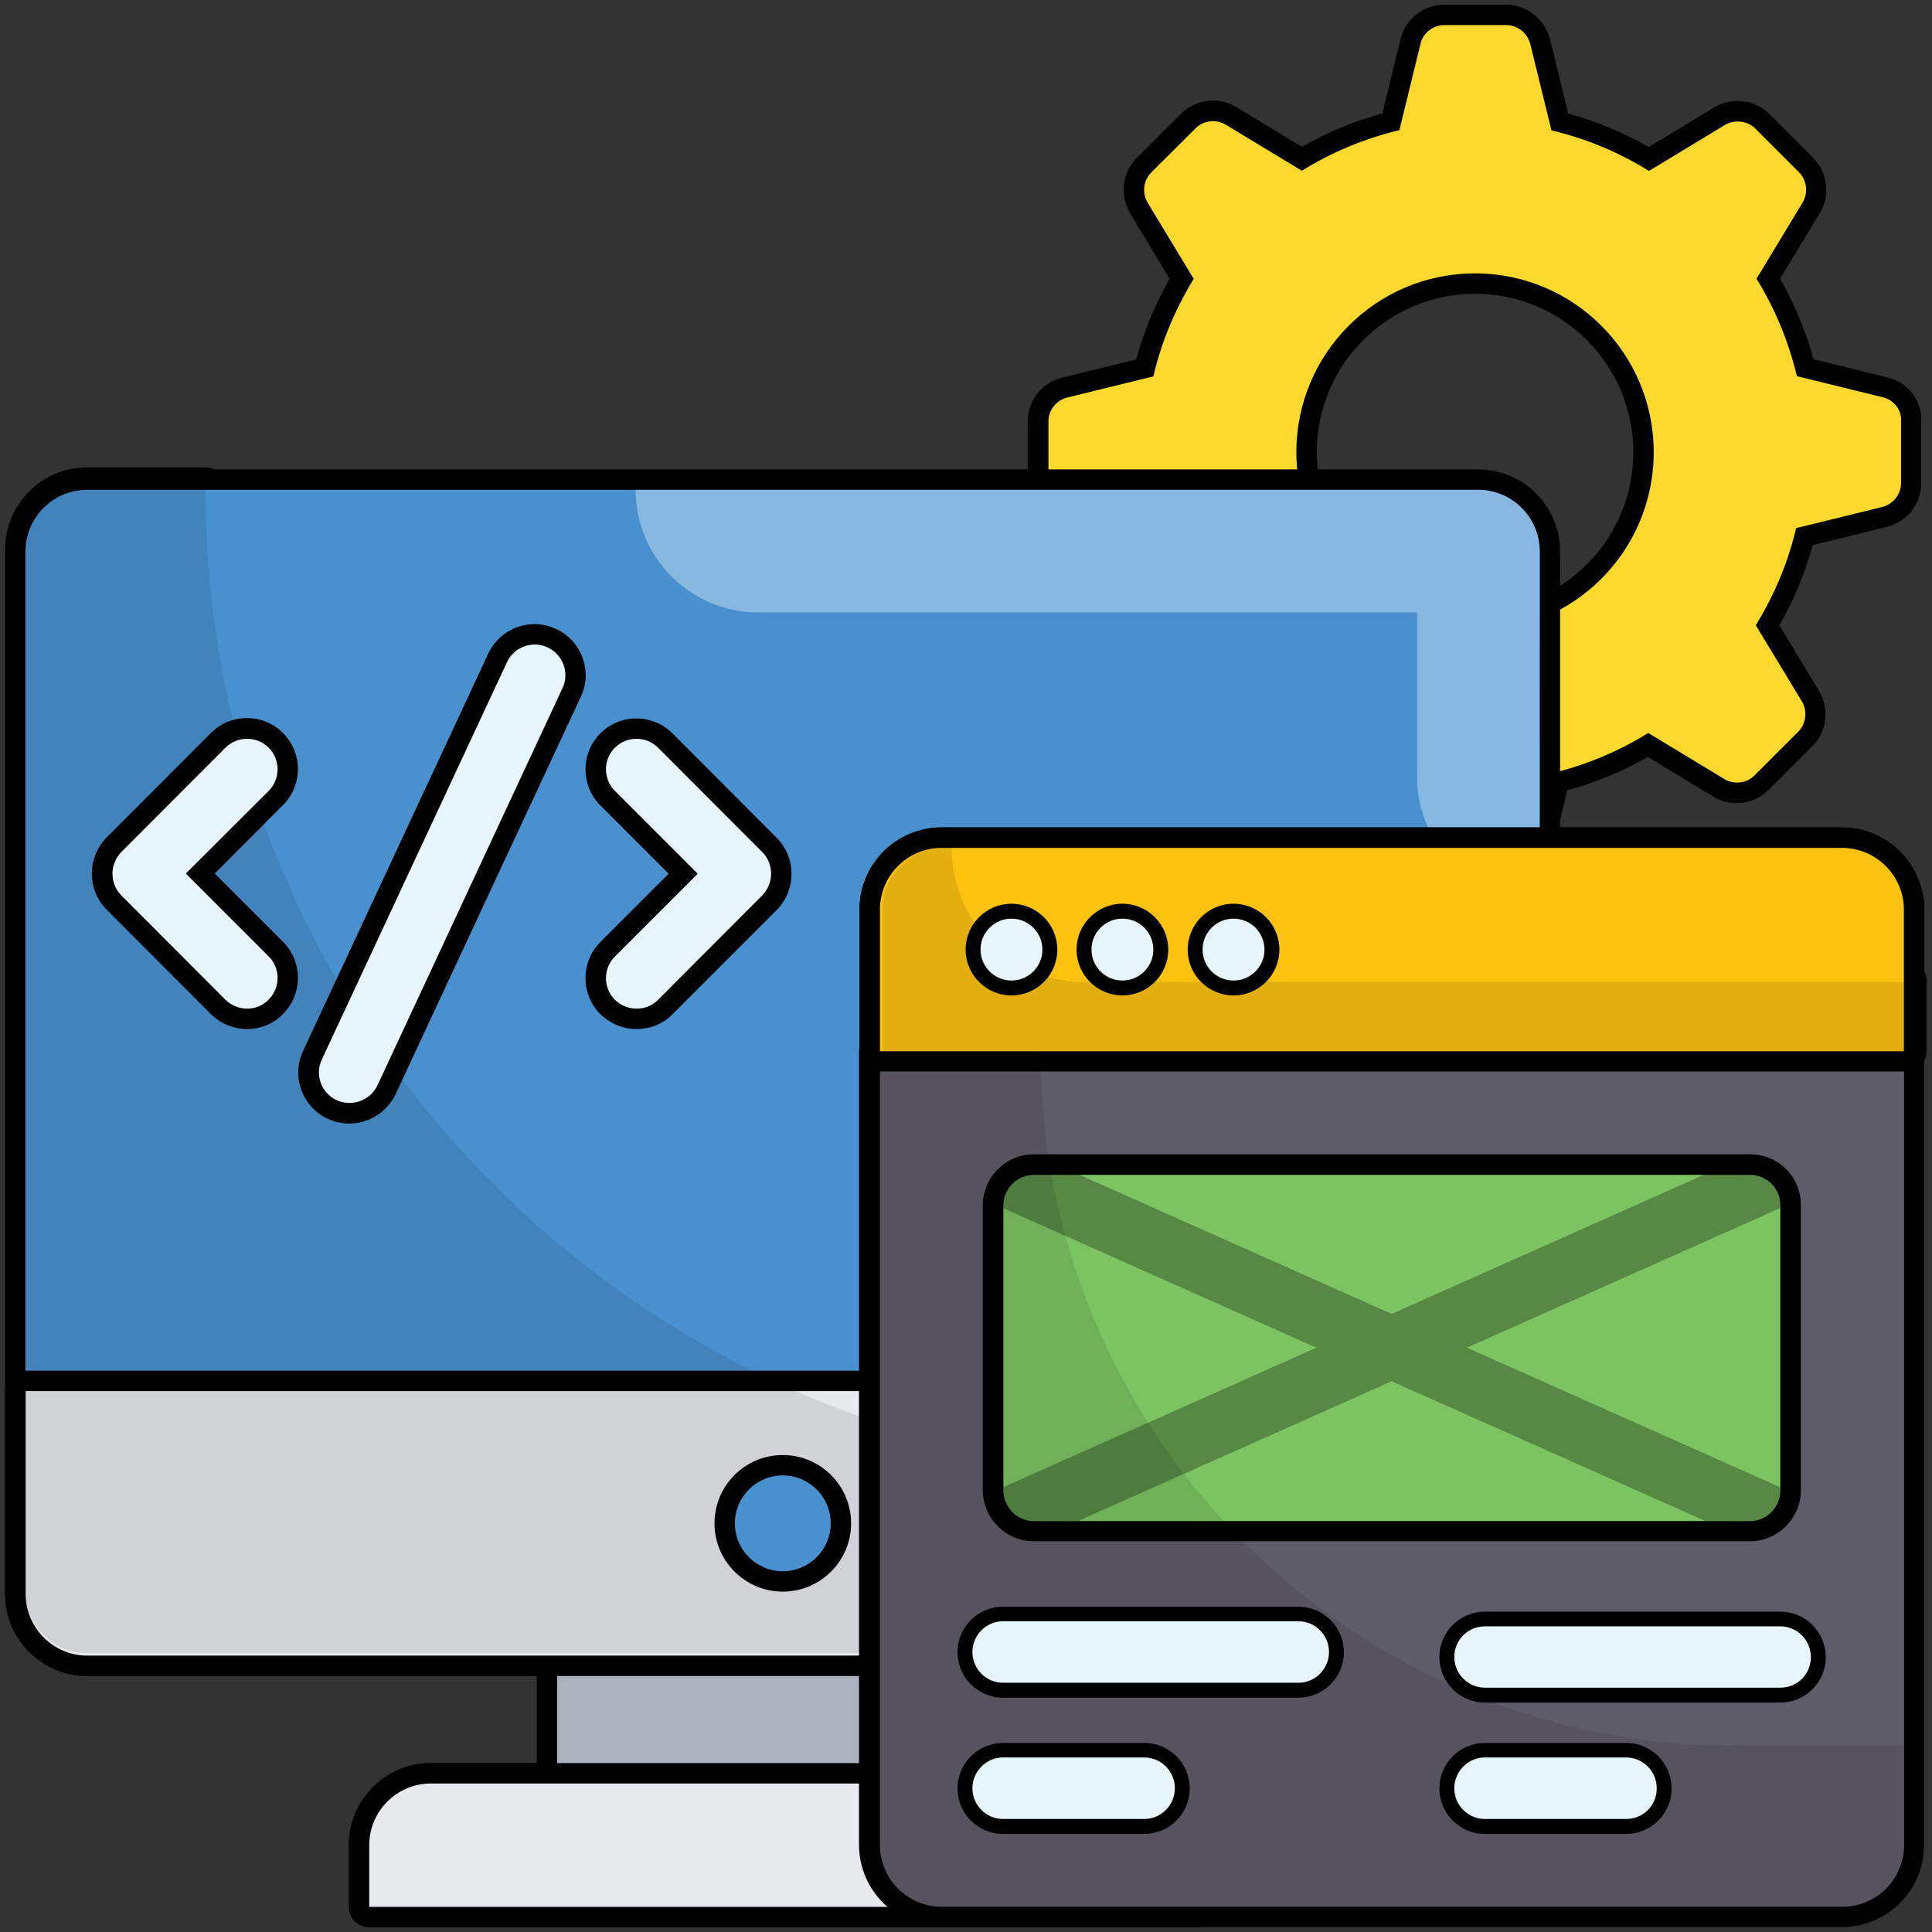
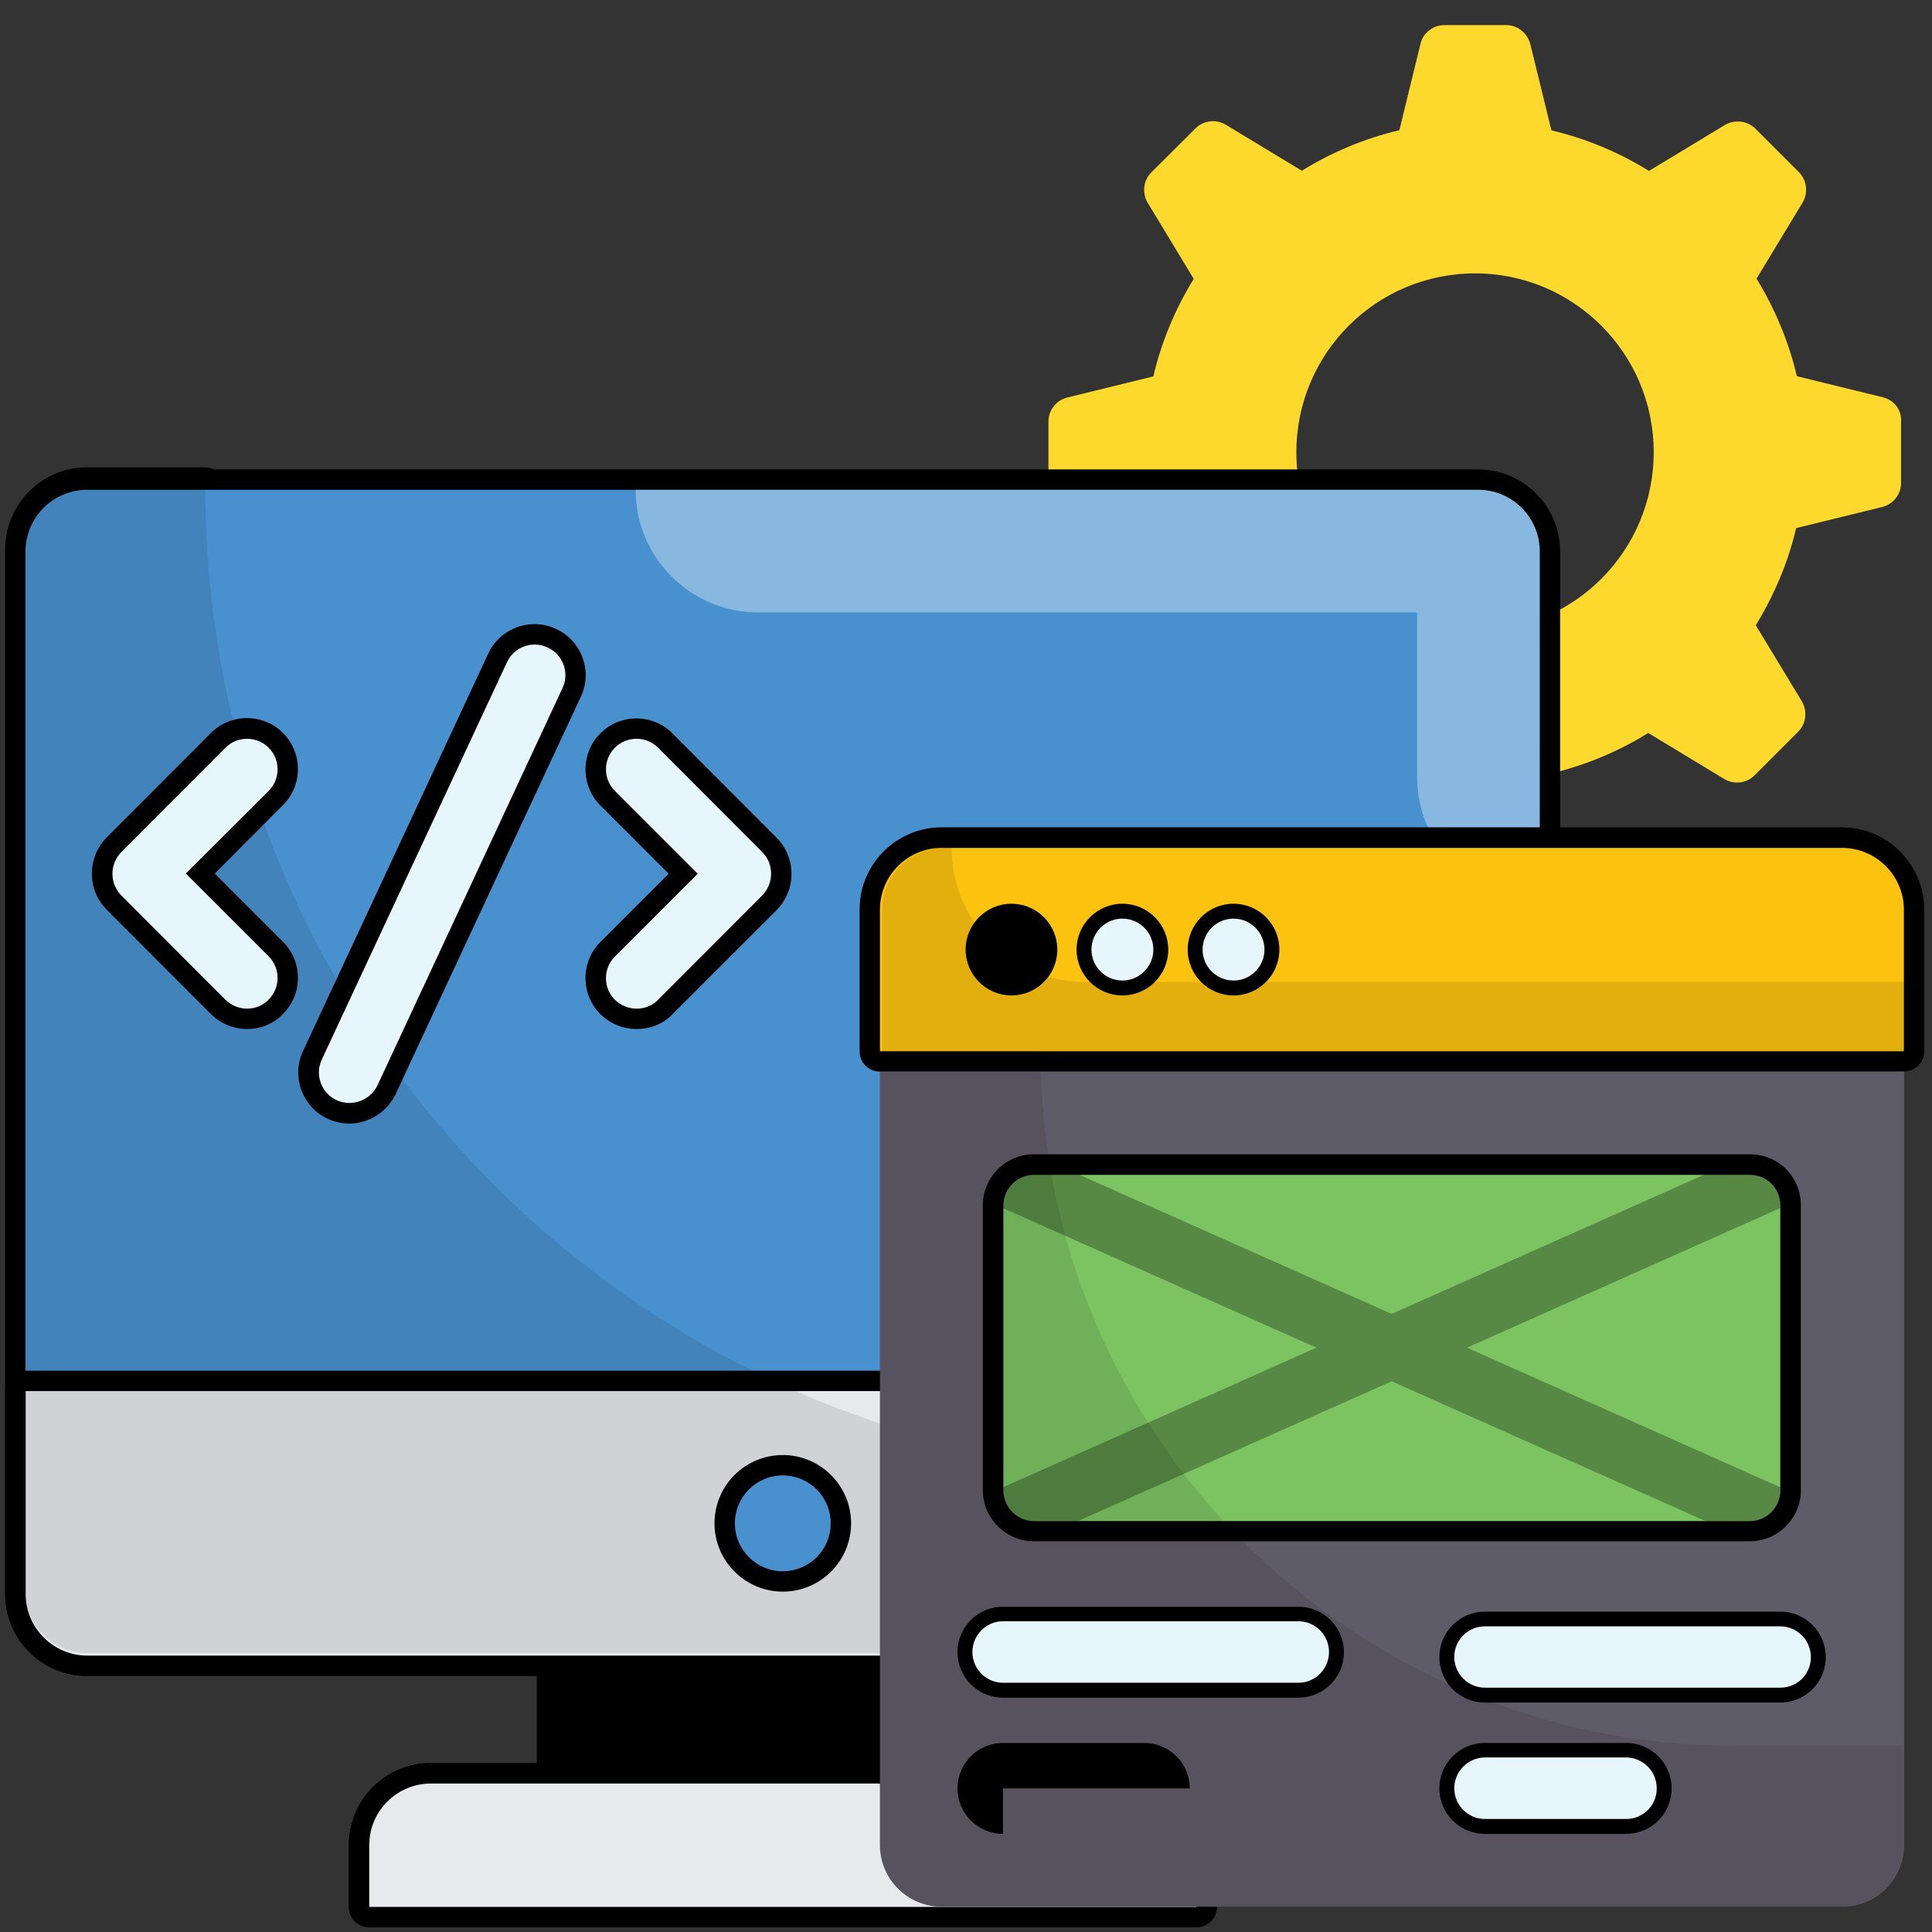
<svg xmlns="http://www.w3.org/2000/svg" version="1.1" id="Layer_1" x="0px" y="0px" viewBox="0 0 1024 1024" style="enable-background:new 0 0 1024 1024;" xml:space="preserve">
  <rect x="0" y="0" width="1024" height="1024" fill="#333333" stroke="none" />
  <style type="text/css">
	.st0{fill:#FDD92E;}
	.st1{fill:#4891CE;}
	.st2{opacity:0.35;fill:#FFFFFF;enable-background:new    ;}
	.st3{fill:#AAB2BD;}
	.st4{fill:#E7E9ED;}
	.st5{opacity:0.1;fill:#010101;enable-background:new    ;}
	.st6{fill:#E7F6FD;}
	.st7{fill:#5F5C69;}
	.st8{fill:#FCC210;}
	.st9{fill:#7CC362;}
	.st10{opacity:0.3;fill:#010101;enable-background:new    ;}
</style>
  <g>
    <g>
-       <path d="M765.3,476.4c-11,0-20.5-7.5-23.2-18.1l-9.7-39.4c-14.9-4.1-29.2-10-42.7-17.7l-34.7,21c-3.8,2.3-8.1,3.4-12.4,3.4    c-6.4,0-12.4-2.5-16.9-7l-23.1-23.1c-7.7-7.8-9.2-19.8-3.6-29.3l21-34.8c-7.7-13.3-13.6-27.6-17.7-42.5l-39.3-9.6    c-10.6-2.4-18.3-12.2-18.3-23.2v-32.7c0-11,7.4-20.5,18.1-23.2l39.4-9.7c4.1-14.9,10-29.2,17.7-42.7L599,113    c-5.7-9.6-4.2-21.6,3.6-29.4L626,60.3c4.5-4.5,10.5-7,16.9-7c4.3,0,8.6,1.2,12.3,3.4L690,77.8c13.5-7.7,27.8-13.6,42.7-17.7    l9.6-39.3c2.4-10.6,12.2-18.3,23.2-18.3h32.7c10.8,0,20.4,7.4,23.3,18.1c0,0.1,9.7,39.6,9.7,39.6c14.9,4.1,29.2,10,42.7,17.7    l34.7-21c3.8-2.3,8.1-3.4,12.4-3.4c6.4,0,12.4,2.5,16.9,7L961,83.6c7.7,7.8,9.2,19.8,3.6,29.3l-21.1,34.8    c7.7,13.5,13.6,27.8,17.7,42.7l39.4,9.7c11,2.7,18.3,12.6,17.7,23.6V256c0,11-7.4,20.5-18.1,23.2l-39.4,9.7    c-4.1,14.8-10,29.1-17.7,42.5l21,34.8c5.7,9.6,4.2,21.6-3.6,29.4l-23.1,23.1c-4.5,4.5-10.5,7-16.9,7l0,0c-4.3,0-8.6-1.2-12.3-3.4    l-34.8-21.1c-13.5,7.7-27.8,13.6-42.7,17.7l-9.6,39.3c-2.4,10.6-12.2,18.3-23.2,18.3h-32.6V476.4z M781.8,155.7    c-46.3,0-83.9,37.7-83.9,84s37.6,84,83.9,84s83.9-37.7,83.9-84S828.1,155.7,781.8,155.7z" />
      <path class="st0" d="M998.1,210.6l-45.7-11.2c-4.4-18.5-11.7-35.9-21.4-51.7l24.4-40.3c3.1-5.2,2.3-11.9-1.9-16.1l-23.1-23.1    c-4.2-4.2-10.9-5-16.1-2L874,90.6c-15.8-9.8-33.1-17.1-51.7-21.5l-11.2-45.7c-1.6-6-6.8-10.1-12.8-10.1h-32.7    c-6,0-11.4,4.1-12.7,9.9L741.7,69c-18.5,4.4-35.9,11.7-51.7,21.5l-40.3-24.4c-5.2-3.1-11.9-2.3-16.1,2l-23.4,23.3    c-4.2,4.2-5,10.9-1.9,16.1l24.4,40.3c-9.7,15.8-17.1,33.2-21.4,51.7l-45.7,11.2c-5.8,1.5-9.9,6.7-9.9,12.7V256    c0,6,4.1,11.4,9.9,12.7l45.7,11.2c4.4,18.5,11.7,35.9,21.4,51.5l-24.4,40.3c-3.1,5.2-2.3,11.9,1.9,16.1l23.1,23.1    c4.2,4.2,10.9,5,16.1,2l40.3-24.4c15.8,9.8,33.1,17.1,51.7,21.5l11.2,45.7c1.5,5.9,6.7,9.9,12.7,9.9H798c6,0,11.4-4.1,12.7-9.9    l11.2-45.7c18.5-4.4,35.9-11.7,51.7-21.5l40.3,24.4c5.2,3.1,11.9,2.3,16.1-2l23.1-23.1c4.2-4.2,5-10.9,1.9-16.1l-24.4-40.3    c9.7-15.8,17.1-33.2,21.4-51.5l45.7-11.2c5.8-1.5,9.9-6.7,9.9-12.7v-32.7C1008,217.3,1003.9,212.1,998.1,210.6L998.1,210.6z     M781.8,334.5c-52.3,0-94.7-42.4-94.7-94.8s42.4-94.8,94.7-94.8s94.7,42.4,94.7,94.8S834.1,334.5,781.8,334.5L781.8,334.5z" />
    </g>
    <g>
      <path d="M826.9,292.3c0-24-19.5-43.5-43.5-43.5H336.9H113.6c-1.5-0.7-3.1-1.1-4.8-1.1H46.2c-24,0-43.5,19.5-43.5,43.5v1.1v445    v106.2v1.3c0,24,19.5,43.5,43.5,43.5h238.3v46.1h-56.1c-24,0-43.5,19.5-43.5,43.5v32.7c0,6,4.8,10.8,10.8,10.8h438.4    c6,0,10.8-4.8,10.8-10.8v-32.7c0-24-19.5-43.5-43.5-43.5h-56.3v-46.1h238.3c24,0,43.5-19.5,43.5-43.5V737.3l0,0V476.8l0,0    L826.9,292.3L826.9,292.3z" />
      <g>
        <path class="st1" d="M816.1,292.3c0-18-14.6-32.7-32.7-32.7H46.2c-18,0-32.7,14.6-32.7,32.7v445H816L816.1,292.3z" />
        <path class="st2" d="M783.4,259.6H336.9c0,35.9,29.1,65,65,65h349.2v87.2c0,35.9,29.1,65,65,65V292.3     C816.1,274.2,801.5,259.6,783.4,259.6L783.4,259.6z" />
-         <path class="st3" d="M295.3,877.5h239v67.8h-239V877.5z" />
        <path d="M46.2,888.3c-24,0-43.5-19.5-43.5-43.5V737.3c0-6,4.8-10.8,10.8-10.8H816c6,0,10.8,4.8,10.8,10.8v107.5     c0,24-19.5,43.5-43.5,43.5H46.2z" />
        <path class="st4" d="M13.6,737.3v107.5c0,18,14.6,32.7,32.7,32.7h737.2c18,0,32.7-14.6,32.7-32.7V737.3H13.6z" />
        <path class="st5" d="M630.9,780.9c-288.4,0-522.1-234-522.1-522.4H46.2c-18,0-32.7,14.6-32.7,32.7v552.3     c0,18,14.6,32.7,32.7,32.7h737.1c18,0,32.7-14.6,32.7-32.7v-62.6H630.9z" />
        <path d="M195.7,1021.5c-6,0-10.8-4.8-10.8-10.8V978c0-24,19.5-43.5,43.5-43.5h373.1c24,0,43.5,19.5,43.5,43.5v32.7     c0,6-4.8,10.8-10.8,10.8H195.7z" />
        <path class="st4" d="M601.5,945.3H228.4c-18,0-32.7,14.6-32.7,32.7v32.7h438.4V978C634.1,959.9,619.5,945.3,601.5,945.3z" />
        <path d="M131,545.4c-7,0-13.8-2.7-19-7.7c-0.1-0.1-0.1-0.1-0.2-0.2l-55.2-55.3c-5.1-5.1-7.9-11.9-7.9-19.2c0-7,2.7-13.8,7.7-19     c0.1-0.1,0.1-0.1,0.2-0.2l55.2-55.3c5.1-5.1,11.9-7.9,19.1-7.9c7.2,0,14,2.8,19.1,7.9s7.9,11.9,7.9,19.1s-2.8,14-7.9,19.1     L113.8,463l36.2,36.2c5.1,5.1,7.9,11.9,7.9,19.1c0,7.2-2.8,13.9-7.8,19C145.3,542.5,138.3,545.4,131,545.4z" />
        <path d="M337.4,545.4c-7,0-13.8-2.7-19-7.7c-0.1-0.1-0.1-0.1-0.2-0.2c-10.5-10.5-10.5-27.7,0-38.2l36.2-36.2l-36.2-36.2     c-10.5-10.5-10.5-27.7,0-38.2c5.1-5.1,11.9-7.9,19.1-7.9s14,2.8,19.1,7.9l55.2,55.3c5.1,5.1,7.9,11.9,7.9,19.2     c0,7-2.7,13.8-7.7,19c-0.1,0.1-0.1,0.1-0.2,0.2l-55.2,55.2C351.6,542.6,344.8,545.4,337.4,545.4z" />
        <path d="M185.2,595.5c-3.9,0-7.9-0.9-11.4-2.5c-6.6-3-11.6-8.5-14.1-15.4c-2.5-6.8-2.1-14.2,1-20.7l98.1-210.5     c4.4-9.5,14-15.6,24.5-15.6c4,0,7.9,0.9,11.5,2.6c6.6,3,11.5,8.5,14,15.3s2.1,14.2-1,20.7c0,0-98.2,210.6-98.2,210.7     C205.1,589.4,195.5,595.5,185.2,595.5z" />
        <g>
          <g>
            <path class="st6" d="M131,534.6c-4.2,0-8.3-1.6-11.5-4.7l-55.2-55.3c-3.1-3.1-4.7-7.2-4.7-11.5c0-4.4,1.8-8.5,4.7-11.5       l55.2-55.3c6.3-6.3,16.6-6.3,22.9,0c6.3,6.3,6.3,16.6,0,22.9L98.5,463l43.9,43.9c6.3,6.3,6.3,16.6,0,22.9       C139.3,533.1,135.1,534.6,131,534.6L131,534.6z" />
          </g>
          <g>
            <path class="st6" d="M337.4,534.6c-4.2,0-8.3-1.6-11.5-4.7c-6.3-6.3-6.3-16.6,0-22.9l43.9-43.9l-43.9-43.9       c-6.3-6.3-6.3-16.6,0-22.9s16.6-6.3,22.9,0l55.2,55.3c3.1,3.1,4.7,7.2,4.7,11.5c0,4.4-1.8,8.5-4.7,11.5l-55.2,55.3       C345.7,533.1,341.7,534.6,337.4,534.6L337.4,534.6z" />
          </g>
          <g>
            <path class="st6" d="M185.2,584.6c-2.3,0-4.7-0.5-6.8-1.5c-8.1-3.7-11.7-13.5-7.8-21.6L268.7,351c3.7-8.1,13.5-11.7,21.6-7.8       c8.1,3.7,11.7,13.5,7.8,21.6L200,575.4C197.2,581.1,191.3,584.6,185.2,584.6L185.2,584.6z" />
          </g>
        </g>
        <path d="M414.9,843.6c-19.9,0-36.2-16.2-36.2-36.2s16.2-36.2,36.2-36.2c19.9,0,36.2,16.2,36.2,36.2     C451.1,827.3,434.9,843.6,414.9,843.6z" />
        <ellipse class="st1" cx="414.9" cy="807.4" rx="25.4" ry="25.4" />
      </g>
    </g>
    <g>
-       <path d="M1021.3,520.4c0-1.9-0.5-3.6-1.3-5.1V482c-0.2-23.9-19.8-43.4-43.6-43.4h-472h-4.1H499c-24,0-43.5,19.5-43.5,43.5v73.3    c-0.1,0.6-0.2,1.2-0.2,1.8v420.6c0,12,4.9,22.9,12.8,30.8c7.9,7.9,18.8,12.8,30.8,12.8h477.4c24,0,43.5-19.5,43.5-43.5V562.3    c0.8-1.5,1.3-3.3,1.3-5.1v-36.8H1021.3z" />
      <g>
        <path class="st7" d="M466.4,557.3v420.6c0,18,14.6,32.7,32.7,32.7h477.4c18,0,32.7-14.6,32.7-32.7V557.3H466.4z" />
        <path d="M466.4,568c-6,0-10.8-4.8-10.8-10.8V482c0-24,19.5-43.5,43.5-43.5h477.2c23.9,0,43.4,19.5,43.6,43.4v75.2     c0,6-4.8,10.8-10.8,10.8H466.4V568z" />
        <path class="st8" d="M976.3,449.4H499.1c-18,0-32.7,14.6-32.7,32.7v75.1h542.7V482C1009,464,994.3,449.4,976.3,449.4L976.3,449.4     z" />
        <path class="st5" d="M575.6,520.6c-39.3,0-71.2-31.9-71.2-71.2h-4.1c-18,0-32.7,14.6-32.7,32.7v75.1h542.7v-36.7H575.6V520.6z" />
        <path d="M548,816.9c-14.9,0-27.1-12.2-27.1-27.1V638.9c0-14.9,12.1-27.1,27.1-27.1h379.4c15.2,0,27.1,11.9,27.1,27.1v150.9     c0,14.9-12.1,27.1-27.1,27.1H548z" />
        <path class="st9" d="M927.4,622.7H548c-8.9,0-16.2,7.3-16.2,16.3v150.9c0,8.9,7.3,16.3,16.2,16.3h379.4c8.9,0,16.2-7.3,16.2-16.3     v-151C943.6,629.8,936.5,622.7,927.4,622.7z" />
        <path class="st10" d="M943.6,789.8v-1.5l-166.1-74l166.1-74v-1.6c0-8.9-7.3-16.3-16.2-16.3h-23.7l-166.1,74l-166.1-74h-23.7     c-8.9,0-16.2,7.3-16.2,16.3v1.6l166.1,74l-166.1,74v1.5c0,8.9,7.3,16.3,16.2,16.3h23.7l166.1-74l166.1,74h23.7     C936.5,806.1,943.6,798.8,943.6,789.8z" />
        <path d="M536.1,527.6c-13.4,0-24.3-10.9-24.3-24.3s10.9-24.3,24.3-24.3s24.3,10.9,24.3,24.3C560.4,516.7,549.5,527.6,536.1,527.6     z" />
        <path d="M594.9,527.6c-13.4,0-24.3-10.9-24.3-24.3s10.9-24.3,24.3-24.3s24.3,10.9,24.3,24.3C619.2,516.7,608.3,527.6,594.9,527.6     z" />
        <ellipse cx="653.8" cy="503.3" rx="24.3" ry="24.3" />
        <g>
-           <ellipse class="st6" cx="536.1" cy="503.3" rx="16.4" ry="16.4" />
          <ellipse class="st6" cx="594.9" cy="503.3" rx="16.4" ry="16.4" />
          <ellipse class="st6" cx="653.8" cy="503.3" rx="16.4" ry="16.4" />
        </g>
        <path class="st5" d="M919.4,925.3c-203.1,0-367.9-164.9-367.9-368.1h-85.3v420.6c0,18,14.6,32.7,32.7,32.7h477.4     c18,0,32.7-14.6,32.7-32.7v-52.7h-89.5L919.4,925.3z" />
        <path d="M531.6,899.8c-13.3,0-24.1-10.8-24.1-24.1s10.8-24.1,24.1-24.1h156.6c13.3,0,24.1,10.8,24.1,24.1s-10.8,24.1-24.1,24.1     H531.6z" />
-         <path d="M531.6,972c-13.3,0-24.1-10.8-24.1-24.1s10.8-24.1,24.1-24.1h74.9c13.3,0,24.1,10.8,24.1,24.1S619.8,972,606.5,972H531.6     z" />
+         <path d="M531.6,972c-13.3,0-24.1-10.8-24.1-24.1s10.8-24.1,24.1-24.1h74.9c13.3,0,24.1,10.8,24.1,24.1H531.6     z" />
        <path d="M787,902.4c-13.3,0-24.1-10.8-24.1-24.1s10.8-24.1,24.1-24.1h156.6c13.3,0,24.1,10.8,24.1,24.1s-10.8,24.1-24.1,24.1H787     z" />
        <path d="M787,972c-13.3,0-24.1-10.8-24.1-24.1s10.8-24.1,24.1-24.1h74.9c13.3,0,24.1,10.8,24.1,24.1S875.2,972,861.9,972H787z" />
        <g>
          <g>
            <g>
              <path class="st6" d="M688.2,891.9H531.6c-8.9,0-16.2-7.3-16.2-16.3s7.3-16.3,16.2-16.3h156.6c8.9,0,16.2,7.3,16.2,16.3        S697.1,891.9,688.2,891.9z" />
            </g>
            <g>
-               <path class="st6" d="M606.5,964.1h-74.9c-8.9,0-16.2-7.3-16.2-16.3c0-8.9,7.3-16.3,16.2-16.3h74.9c8.9,0,16.2,7.3,16.2,16.3        S615.4,964.1,606.5,964.1z" />
-             </g>
+               </g>
          </g>
          <g>
            <g>
              <path class="st6" d="M943.6,894.5H787c-8.9,0-16.2-7.3-16.2-16.3S778.1,862,787,862h156.6c8.9,0,16.2,7.3,16.2,16.3        S952.7,894.5,943.6,894.5z" />
            </g>
            <g>
              <path class="st6" d="M861.9,964.1H787c-8.9,0-16.2-7.3-16.2-16.3c0-8.9,7.3-16.3,16.2-16.3h74.9c8.9,0,16.2,7.3,16.2,16.3        C878.2,956.8,871,964.1,861.9,964.1z" />
            </g>
          </g>
        </g>
      </g>
    </g>
  </g>
</svg>